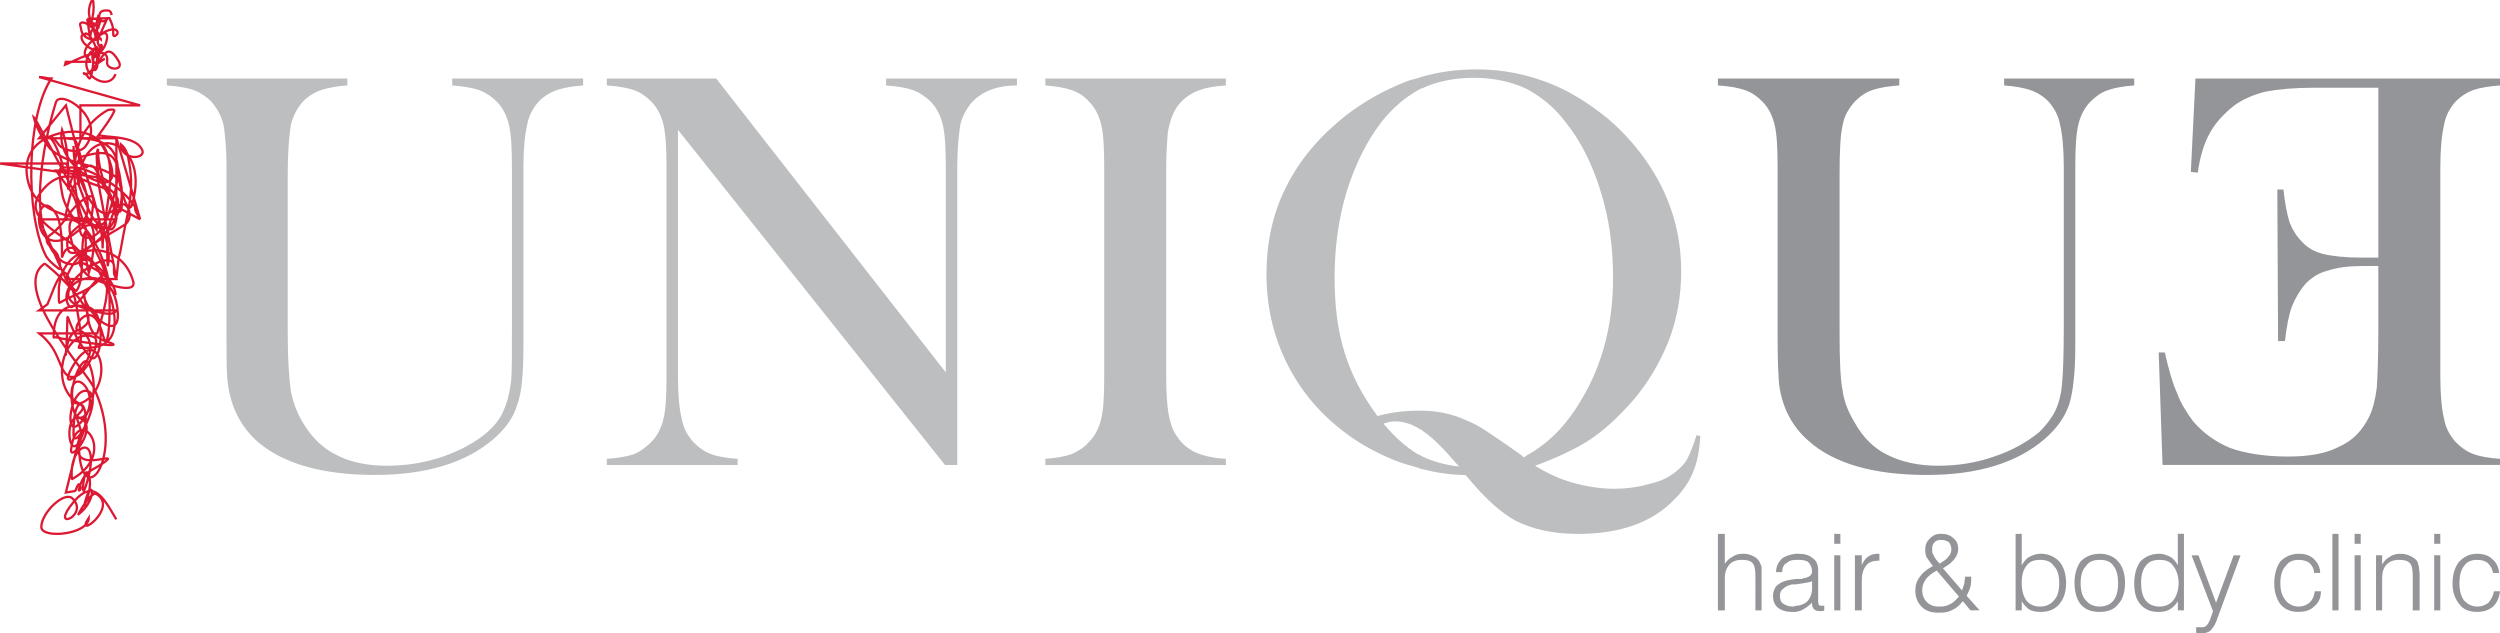
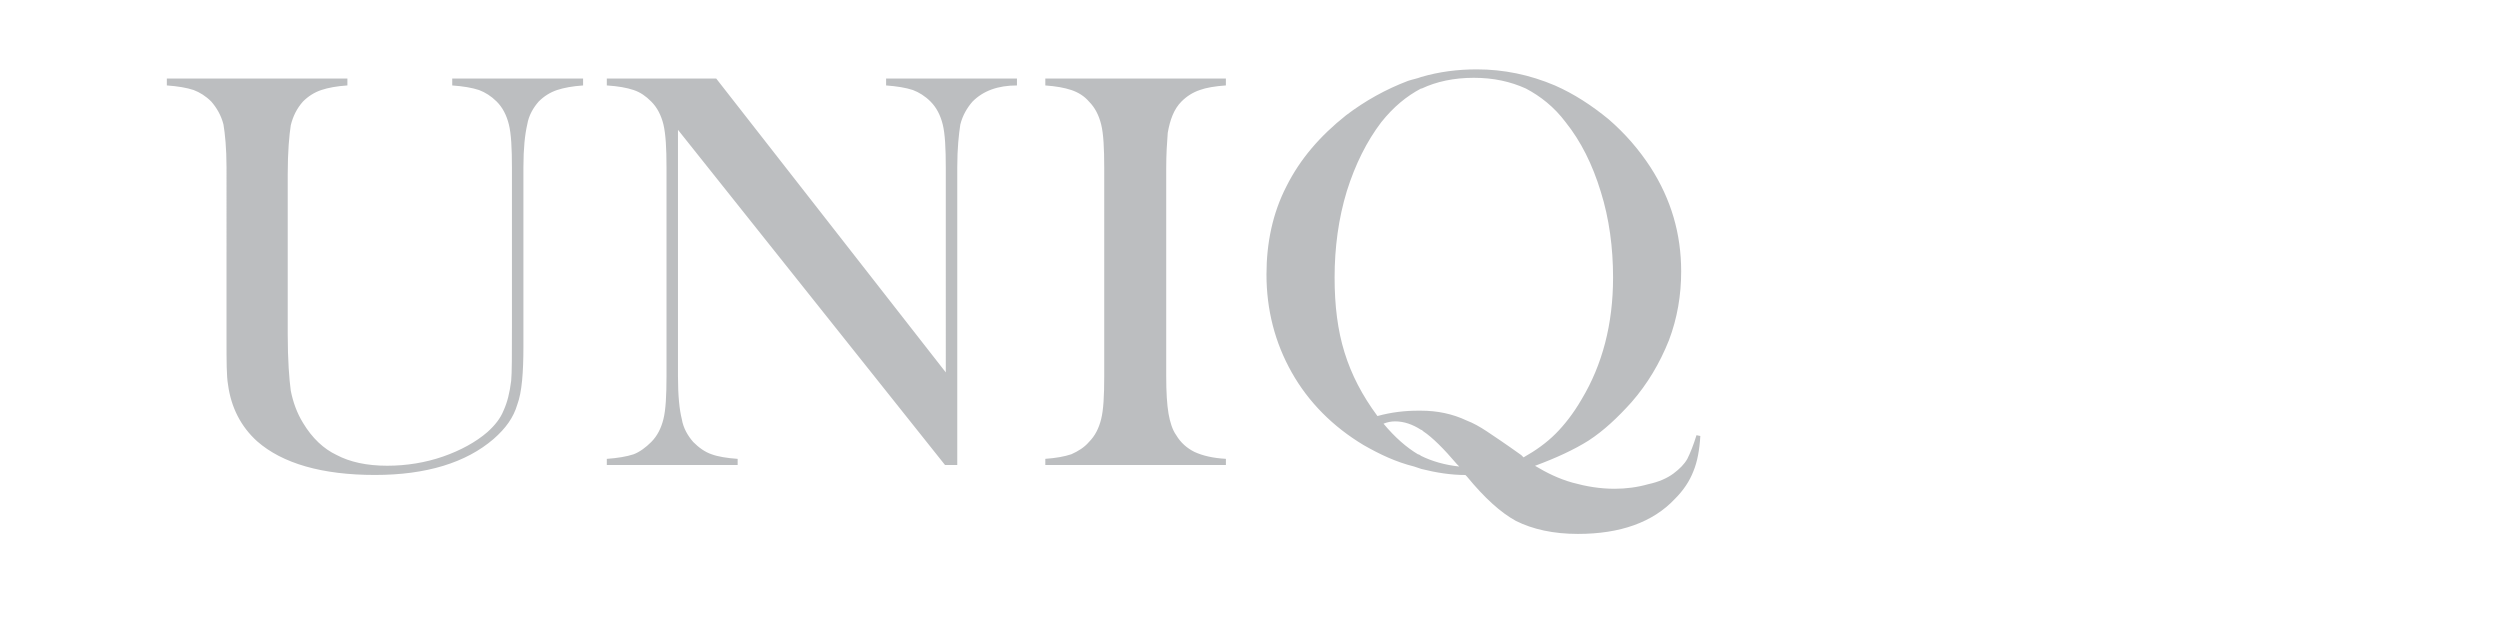
<svg xmlns="http://www.w3.org/2000/svg" version="1.1" id="Layer_1" x="0px" y="0px" width="242.606px" height="61.461px" viewBox="33.458 29.915 242.606 61.461" enable-background="new 33.458 29.915 242.606 61.461" xml:space="preserve">
  <path fill="#BCBEC0" d="M175.069,75.187l-0.223-0.223c-1.263-1.485-2.376-2.599-3.269-3.193c-0.074-0.073-0.147-0.147-0.223-0.147  v-1.856c1.56,0,3.045,0.297,4.456,0.965c0.594,0.224,1.263,0.596,1.931,1.04c0.668,0.446,1.782,1.188,3.342,2.303l0.224,0.223  c1.188-0.668,2.228-1.41,3.118-2.302c0.816-0.817,1.707-1.932,2.524-3.343c2.005-3.341,3.045-7.276,3.045-11.808  c0-2.896-0.372-5.717-1.188-8.316c-0.816-2.673-1.932-4.9-3.416-6.758c-1.113-1.484-2.45-2.524-3.861-3.268  c-1.485-0.668-3.119-1.039-5.05-1.039c-1.932,0-3.64,0.371-5.05,1.039h-0.074v-1.114c1.783-0.52,3.563-0.743,5.422-0.743  c2.599,0,5.123,0.521,7.574,1.561c1.855,0.816,3.563,1.931,5.196,3.268c1.636,1.411,2.972,2.97,4.085,4.678  c2.006,3.119,2.971,6.46,2.971,10.1c0,2.303-0.371,4.53-1.188,6.684c-0.891,2.229-2.08,4.232-3.639,6.017  c-1.337,1.483-2.674,2.747-4.158,3.713c-1.411,0.891-3.193,1.707-5.199,2.45c1.114,0.669,2.304,1.263,3.64,1.634  c1.338,0.371,2.674,0.594,4.085,0.594c1.113,0,2.228-0.148,3.268-0.445c1.04-0.223,1.856-0.594,2.45-1.039s1.04-0.892,1.337-1.412  c0.297-0.594,0.594-1.336,0.892-2.302l0.371,0.075c-0.073,1.336-0.297,2.524-0.669,3.415c-0.371,0.966-0.966,1.856-1.782,2.674  c-2.152,2.302-5.346,3.415-9.431,3.415c-2.376,0-4.382-0.445-6.015-1.262c-1.486-0.816-3.045-2.229-4.753-4.308l-0.148-0.147  c-1.411,0-2.822-0.223-4.308-0.595v-1.264C172.396,74.667,173.659,75.039,175.069,75.187z M171.356,71.623  c-0.816-0.521-1.633-0.817-2.524-0.817c-0.372,0-0.743,0.074-1.114,0.223c1.114,1.339,2.229,2.304,3.343,2.972  c0.073,0,0.223,0.074,0.297,0.147v1.264c-0.224-0.074-0.445-0.148-0.668-0.224c-1.782-0.444-3.342-1.188-4.901-2.079  c-2.97-1.781-5.347-4.157-6.979-7.055c-1.634-2.896-2.45-6.09-2.45-9.505c0-3.044,0.594-5.941,1.931-8.54  c1.337-2.673,3.269-4.901,5.792-6.906c1.857-1.411,3.861-2.524,6.017-3.342c0.444-0.148,0.891-0.223,1.262-0.372v1.114  c-1.41,0.743-2.673,1.782-3.861,3.268c-1.41,1.856-2.524,4.084-3.342,6.685c-0.816,2.673-1.188,5.495-1.188,8.391  c0,2.748,0.298,5.125,0.966,7.277c0.668,2.153,1.708,4.159,3.192,6.164c1.336-0.371,2.674-0.521,3.937-0.521  c0.147,0,0.223,0,0.297,0v1.856H171.356z M152.42,37.537v0.668c-1.04,0.073-1.931,0.223-2.524,0.444  c-0.668,0.224-1.263,0.595-1.782,1.114c-0.742,0.743-1.114,1.782-1.336,3.044c-0.074,0.965-0.148,2.08-0.148,3.416v20.199  c0,1.56,0.074,2.748,0.224,3.639c0.147,0.816,0.371,1.561,0.743,2.079c0.444,0.743,1.04,1.263,1.781,1.634  c0.817,0.371,1.782,0.595,3.044,0.668v0.596h-17.524v-0.596c1.04-0.073,1.855-0.223,2.524-0.444  c0.668-0.297,1.264-0.668,1.708-1.188c0.595-0.594,0.966-1.337,1.188-2.229s0.297-2.229,0.297-4.158V46.226  c0-1.931-0.074-3.342-0.297-4.232c-0.223-0.892-0.594-1.635-1.188-2.229c-0.444-0.52-1.04-0.891-1.708-1.114  c-0.668-0.223-1.484-0.37-2.524-0.444v-0.668L152.42,37.537L152.42,37.537z M99.25,42.513v23.912c0,1.931,0.148,3.268,0.371,4.158  c0.148,0.892,0.594,1.635,1.114,2.229c0.52,0.521,1.114,0.965,1.782,1.188c0.594,0.223,1.484,0.371,2.524,0.444v0.596H92.344v-0.596  c1.039-0.073,1.931-0.223,2.599-0.444c0.594-0.224,1.188-0.668,1.708-1.188c0.594-0.594,0.965-1.337,1.188-2.229  c0.224-0.892,0.298-2.302,0.298-4.158V46.151c0-1.855-0.074-3.192-0.298-4.158c-0.223-0.892-0.594-1.635-1.188-2.229  c-0.521-0.52-1.04-0.891-1.708-1.114c-0.668-0.223-1.485-0.371-2.599-0.444v-0.668h10.618l22.278,28.516V46.226  c0-1.931-0.074-3.342-0.297-4.232c-0.223-0.892-0.594-1.635-1.188-2.229c-0.52-0.52-1.113-0.891-1.708-1.114  c-0.668-0.223-1.56-0.37-2.599-0.444v-0.668h12.698v0.668c-1.856,0-3.269,0.52-4.308,1.56c-0.52,0.594-0.965,1.337-1.188,2.229  c-0.148,0.966-0.297,2.302-0.297,4.158V75.04h-1.188L99.25,42.513L99.25,42.513z M67.17,37.537v0.668  c-1.04,0.073-1.855,0.223-2.524,0.444c-0.668,0.224-1.264,0.595-1.782,1.114c-0.594,0.668-0.965,1.411-1.188,2.302  c-0.147,0.967-0.297,2.525-0.297,4.753V62.34c0,2.524,0.148,4.381,0.297,5.495c0.224,1.114,0.595,2.152,1.188,3.118  c0.891,1.485,2.005,2.524,3.267,3.119c1.264,0.669,2.896,1.039,4.901,1.039c1.856,0,3.713-0.297,5.421-0.892  c1.708-0.594,3.193-1.41,4.307-2.376c0.743-0.669,1.264-1.337,1.561-2.079c0.371-0.815,0.594-1.708,0.743-2.896  c0.074-0.742,0.074-2.524,0.074-5.348V46.226c0-1.931-0.074-3.342-0.298-4.232c-0.223-0.892-0.594-1.635-1.188-2.229  c-0.521-0.52-1.114-0.891-1.708-1.114c-0.668-0.223-1.561-0.37-2.6-0.444v-0.668h12.698v0.668c-1.04,0.074-1.855,0.223-2.523,0.444  c-0.668,0.224-1.264,0.595-1.782,1.114c-0.521,0.594-0.965,1.337-1.114,2.229c-0.223,0.966-0.371,2.302-0.371,4.158v17.376  c0,2.525-0.147,4.456-0.594,5.646c-0.371,1.262-1.114,2.302-2.302,3.342c-2.673,2.302-6.535,3.49-11.51,3.49  c-5.124,0-8.986-1.114-11.437-3.269c-1.56-1.41-2.525-3.268-2.822-5.495c-0.147-0.816-0.147-2.303-0.147-4.382V46.151  c0-1.855-0.148-3.268-0.297-4.158c-0.224-0.892-0.668-1.635-1.188-2.229c-0.52-0.52-1.114-0.891-1.708-1.114  c-0.668-0.223-1.56-0.371-2.599-0.444v-0.668H67.17z" />
-   <path fill="none" stroke="#DD1833" stroke-width="0.223" stroke-miterlimit="3.864" d="M43.63,35.606  c-0.223,0.149-0.445,0.297-0.668,0.446c-0.965,0.742,0.148,1.188-0.073-0.446c0-0.297-0.298-1.634-0.446-0.594  c-0.148,1.337,0.594,1.263,0.446,0.223c-0.074-0.52-0.298,0.298-0.224,0.224c0.668-0.965-0.074-1.263,0.224-0.668  c0.52,0.891,1.708-2.45,0.297-1.485c0,0.075-1.485-1.633-1.932-1.114c-0.073,0.075,0.074,0.446,0.074,0.521  c0.074,0.891,1.114,1.188,1.634,1.04c0,0-0.073,0.297,0.074,0.52c0.074,0.148,0.446,0.668,0.297,0.074  c-0.148-0.446-0.223,0.965-0.297,1.114c-0.147-0.743-0.668-2.229-1.262-2.302c-0.074,0-0.074,0.371-0.074,0.371  c0-0.074-0.147-0.445-0.223-0.297c-0.595,0.743,1.411,1.932,1.336,1.411 M44.298,31.374c-0.073-0.371-0.223-0.445-0.445-0.445  c-0.224,0-0.521,0-0.668,0.223c-0.074,0.148-0.148,0.371-0.074,0.521c0.074,0.445,0.52,0.297,0.668,0.223l-0.817,1.856l-0.743-2.005  l-0.073,0.223c0,0.074,0,0.148,0,0.223c0,0.149,0.073,0,0.147-0.073c0.224-0.668,0.297-1.336,0.224-2.006  c0-0.073-0.075-0.297-0.149-0.147c-0.297,0.52-0.445,1.485,0,2.079c0.297,0.446,0.966-0.074,0.594-0.521  c-0.147,0.446-0.147,0.893-0.073,1.337c0,0.445,0.073,0.668,0.37,0.892c0-0.224-0.37-0.074-0.444,0c-0.074,0,0-0.148-0.074-0.148  c0-0.148-0.148-1.04-0.372-0.743c-0.148,0.298-0.148,0.521-0.148,0.892l-0.297-2.005l0.074,0.594  c0.148,0.074,0.371,0.148,0.594,0.074c0.074,0,0.148-0.074,0.298-0.074c0.147,0.074,0.073,0.148,0.073,0.371l0.297-0.965h-1.336  l2.153-0.074l0.223,0.52c0.148,0.372,0.148,0.668,0.148,1.114c0.074,0.297,0.594-0.147,0.371-0.371  c-0.224-0.444-1.262,0.074-1.485,0.224c-0.297,0.147-2.08,1.41-1.56,2.228c0.223,0.223,0.371,0.223,0.444,0.521H39.84l-0.073,0.297  l0,0c0.444-0.148,4.381-2.376,4.084-0.297c-0.148,0.815,1.708,0.965,1.113-0.074c-1.336-2.302-1.633,0.371-2.97,1.188  c-0.594,0.297-0.52-0.445,0.074,0.446c0.297,0.52,0.668-2.451,0.297-2.525c-0.074-0.073-0.074,0-0.148,0.074  c-1.484,2.005,1.782,3.937,2.451,2.08 M44.744,80.311c-1.336-2.229-2.302-4.231-4.53-1.188c-1.634,2.302,1.856,0.743,0.298-0.816  c-0.742-0.816-3.045,1.337-3.045,2.747c0,1.188,4.604,0.743,4.604-0.891c-1.485,2.228,2.971-0.965,0.743-2.304  c-0.446-0.297-1.561,1.562-1.782,2.007c2.079-1.561,1.336-4.084,0.594-0.893c0,0.148,1.04-2.153,0.297-3.191  c-0.297-0.446-0.668,2.896-0.147,1.336c1.782-5.495-1.708-4.308-1.337-0.742c0,0.074,0.074,0,0.074,0  c4.529-2.601,0.371-7.353-0.148-2.896c-0.223,1.485,2.748-2.152,0.891-2.971c-1.634-0.668-1.188,4.456,0,2.08  c1.485-2.896-0.668-5.719-0.668-0.595c0,2.079,2.896-3.416,1.485-4.084c-1.782-0.743-2.525,4.9-0.817,3.044  c2.674-2.747-1.336-6.312-0.816-2.004c0.445,3.639,3.119,0,1.708-3.64c-0.743-2.006-3.193,5.271-0.371,3.49  c2.896-1.932,1.188-7.798-1.337-3.193c-1.856,3.269,3.639-1.263,1.114-3.416c-0.966-0.816-1.708,0.892-1.708,2.229  c0.444-6.237-0.595-3.564,2.228,0c1.188,1.56,1.856-4.159,0-4.679c-1.634-0.445-3.416-0.148-3.416,2.896c0,0.074,0.148,0,0.223,0  c0.966,0.297,7.648,1.262,4.976,0.445c-2.153-0.668-1.708-2.303-2.302-4.826c0,1.854,3.489,5.049,3.341,2.078  c-0.371-6.757-8.317-1.707-2.971-0.445c0.595,0.148,2.451,0.893,2.822,0.148h-7.5l0.817-0.595c0.444-1.039,0.742-2.078,1.336-2.896  c0.891-1.337,1.782,4.678,1.855,5.496c0.297,1.854-0.816,1.633,0.521,1.633c2.152,0,3.49-1.039,2.451-4.826  c-0.224-0.742-2.08-5.124-2.822-3.936c0.891,0,3.268,2.228,3.268,3.639c0-1.709-2.599-2.896-3.416-3.193  c-0.297-0.148,0.298,1.336,1.485,1.708c0.148,0.074,4.084,1.635,3.639,0.148c-1.113-4.084-6.758-4.159-7.203,0.594  c0,0.148-0.073,1.634,0.074,1.485c1.337-0.816,2.971-1.113,4.01-2.451c-0.668,0-2.599,3.564-3.118,2.748  c-1.485-2.302,4.381-5.866,4.381-3.787c0,0.668-0.074,0.594,0.223,1.188h-4.9l0,0c1.113-3.044,3.713-3.936,5.718-5.272  c1.484-1.04-0.892-4.53-1.708,1.263c0,0.224,0,2.896,0.074,2.674c0.445-1.782-1.114-5.792-1.114-3.49  c-0.521-0.817-2.822-2.08-2.6,0.147c0.445,3.861,2.748,2.971,1.04,2.005c-0.742-0.444-1.41-0.668-1.781,0.595  c0-1.263,0-3.49-0.668-4.381c-1.932-2.748-2.524,3.86,0.891,2.599c1.634-0.594,1.56-1.782,3.49-1.262  c0.891,0.223,1.263,0.815,1.56-0.668h-7.5l2.6,5.792l0,0c0.073,0.148,0.965,1.338,1.039,1.114c0.892-1.114,0.224-4.827,0.892-5.793  c0,1.411-0.074,2.748,0.297,4.084c0.668-2.228,1.04-6.534-1.336-4.232c-0.521,0.444-0.965,1.04-0.668,2.005  c0.371,1.411,6.832-2.451,4.827-7.426c-0.148-0.446,0.891,4.827,1.411,2.896c1.855-6.608-5.198-8.168-5.198-1.708  c-0.223-1.188-0.521-2.599-0.521-3.86c0,2.524,2.229,8.316,4.084,6.015c0.966-1.114-1.188-2.153-1.41-2.45  c-0.298-0.52-0.595-2.748-0.298-3.268c0,1.56,0.446,2.97,0.966,4.232c0.594,1.336,1.484,3.269,1.337,0.297  c-0.224-4.604-1.337-4.456-3.862-3.787c-0.52,0.148-1.04,2.525-1.336,3.193c0-2.08,0.074-3.862-0.594-5.792  c-0.521,2.376,1.855,4.307,3.045,4.827c3.192,1.337,1.484-2.599,0.371-4.01h-5.645l0,0c0.445,0,0.892-0.297,1.262-0.074  c0.372,0.147,0.595,0.817,0.966,0.965c0.594,0.371,1.781,0.594,2.302-0.147c2.005-2.674-2.451-5.57-2.896-4.233  c-1.263,4.01-2.971,12.476,0.521,15.372c0.372,0.297,1.634,0.668,1.855-0.148c0.595-1.931-6.683-3.416-3.563-6.832  c1.337-1.559,2.896-1.41,4.456-0.594c0.743,0.371,1.931,0.371,2.154,1.56l0.444,2.005V43.33h-4.9l0,0  c0.965,0.223,0.815-0.297,1.262,1.188c0.743,2.822,2.302,6.461,2.302,9.505c0-3.86,2.525-10.099-1.782-11.213  c-1.484-0.444-6.015,0.224-5.569,4.084c0.52,4.308,5.124,3.64,7.203,5.272c-0.521,0.816-2.006,1.411-2.079-0.148  c-0.148-3.342-0.892-3.416-2.303-5.568c0.668,0,1.856,0.52,0.966-0.668h-6.388l9.432,1.336l1.855,9.876l0.223-2.079  c0.149-0.445,0.224-0.892,0.298-1.337c0.444-2.674,1.262-4.901,0.742-7.724c-0.148-0.965-0.297-1.484-0.816-1.931  c0,1.559,2.376,1.485,2.079,0.594c-0.521-1.336-2.971-1.262-3.861-1.411c-0.148-0.073-0.297,0-0.446,0  c0.521-0.743,1.188-1.56,1.561-2.376c0.147-0.297-0.521-0.147-0.594-0.147c-3.787,2.152-3.937,6.683-2.153,11.584  c0.52,1.337,1.262,2.524,1.782,3.936c0.742,1.932-0.148,4.308-0.668,6.164h-5.645l0.445,0.371c0.891,0.891,1.114,1.41,1.708,2.822  c1.337,3.342,4.159-2.377,3.192-2.822c-2.45-1.039-4.307,3.49-2.228,5.866c0.594,0.669,1.708,0.669,0.743,1.56  c-0.594,0.595,0.594,1.188,0.074,2.972c-0.892,3.045,4.381,0.371,2.228,1.855c-1.188,0.817-1.782,0.668-2.302,2.524  c-0.074,0.297,0.372-0.074,0.074-0.445c-0.148-0.297-0.371,0.594-0.445,0.594l-0.891,0.148l1.41-5.718l-0.147,0.892  c0,7.277,4.827,1.484,1.336-5.57c-0.742-1.409-8.021-9.505-4.678-11.807c0.147-0.074,5.495,4.604,4.01,5.94  c-2.302,2.152,0.371-3.787,1.634,0.892c0.742,2.822,0.817-4.308,0.521-5.496c-0.445-2.227-2.303-6.163-4.158-5.569  c-0.075,0,0.816-4.9,1.411-3.192c0.52,1.411,1.855,5.347,2.748,2.748c1.855-5.272,1.04-7.353-2.674-7.5v-3.193h5.792l-9.802-2.748  l0,0c0.445,0,0.817,0.148,1.188,0.148c-2.451,3.713-2.525,12.996-0.595,17.08c0.298,0.594,0.817,0.965,1.264,1.336  c0.444,0.372,0-1.188-0.074-1.336c-0.446-0.743-1.634-1.188-0.668-1.932c1.188-0.815,1.782-2.302,2.896-3.192  c1.782-1.337,1.188,0,1.04,1.931c0,0.074,0,0.148,0,0.297c-1.781-3.49-3.563-6.832-5.421-10.248c0-0.074-0.073-0.074-0.147-0.147  c0.223,0.965,1.262,2.821,1.782,3.192c1.931,1.561,4.307,1.188,6.237,2.6V43.33l2.303,7.872l0,0  c-0.148-0.224-0.298-0.521-0.446-0.817c-0.074-0.148,0-0.297-0.074-0.446c-1.188-1.781-3.564-3.192-5.124-3.639  c-0.668-0.223-1.262-0.074-1.931-0.148c-0.521-0.073,0,2.525,0.073,2.896c0.298,1.04,1.411,3.268,2.229,1.931  c0.52-0.965-0.148-3.639-0.743-4.232c-0.297-0.297-0.743-0.224-1.114-0.297c-0.372-0.075-0.223,0.223-0.372-0.298  c-0.073-0.668-0.891-2.97-1.41-2.896l-0.892,0.074l2.6-3.193l1.41,5.645l0.595,0.37c0.073-0.073,0.147-0.147,0.223-0.147  c0.743-0.223,1.114,1.485,1.561,2.228c0.52,0.743,0.965,1.635,1.634,2.005l1.781,0.966" />
-   <path fill="#939598" d="M246.508,37.537l-0.445,9.06l0.669,0.074c0.223-1.561,0.595-2.822,1.188-3.862  c0.521-0.965,1.336-1.855,2.376-2.673c0.817-0.594,1.856-1.04,3.045-1.336c1.188-0.223,2.747-0.372,4.68-0.372h6.236v16.486h-1.634  c-1.634,0-2.896-0.148-3.787-0.371c-0.815-0.224-1.484-0.594-2.005-1.188c-0.521-0.52-0.892-1.113-1.188-1.855  c-0.224-0.743-0.445-1.782-0.595-3.193h-0.594l0.074,14.703h0.668c0.148-1.336,0.371-2.525,0.668-3.342  c0.371-0.892,0.816-1.634,1.337-2.229c0.595-0.595,1.263-1.04,2.153-1.263c0.892-0.297,2.005-0.445,3.342-0.445h1.56v6.312  c0,2.523-0.073,4.307-0.147,5.494c-0.148,1.113-0.372,2.08-0.743,2.821c-0.668,1.337-1.559,2.304-2.896,2.896  c-1.264,0.668-2.896,0.965-4.977,0.965c-2.229,0-4.084-0.297-5.569-0.816c-1.484-0.594-2.673-1.484-3.639-2.6  c-0.595-0.816-1.188-1.707-1.56-2.747c-0.445-0.966-0.816-2.302-1.188-3.937h-0.594l0.371,10.917h32.749v-0.596  c-1.04-0.073-1.933-0.223-2.525-0.444c-0.668-0.224-1.262-0.668-1.782-1.188c-0.52-0.594-0.966-1.337-1.113-2.229  c-0.224-0.892-0.371-2.303-0.371-4.158V46.226c0-1.931,0.147-3.267,0.371-4.232c0.147-0.892,0.595-1.635,1.113-2.229  c0.521-0.52,1.114-0.891,1.708-1.114c0.668-0.223,1.561-0.37,2.601-0.444v-0.668L246.508,37.537L246.508,37.537z M217.769,37.537  v0.668c-1.039,0.073-1.931,0.223-2.6,0.444c-0.668,0.224-1.188,0.595-1.708,1.114c-0.594,0.668-1.039,1.411-1.188,2.302  c-0.224,0.967-0.297,2.525-0.297,4.753V62.34c0,2.524,0.073,4.381,0.297,5.495c0.147,1.114,0.594,2.152,1.188,3.118  c0.816,1.485,1.933,2.524,3.193,3.119c1.336,0.669,2.971,1.039,4.901,1.039c1.93,0,3.713-0.297,5.421-0.892  c1.781-0.594,3.192-1.41,4.381-2.376c0.668-0.669,1.188-1.337,1.56-2.079c0.372-0.815,0.596-1.708,0.669-2.896  c0.074-0.742,0.148-2.524,0.148-5.348V46.226c0-1.931-0.148-3.342-0.371-4.232c-0.148-0.892-0.595-1.635-1.114-2.229  c-0.521-0.52-1.113-0.891-1.782-1.114c-0.668-0.223-1.484-0.37-2.524-0.444v-0.668h12.625v0.668  c-1.04,0.074-1.857,0.223-2.525,0.444c-0.668,0.224-1.188,0.595-1.708,1.114c-0.594,0.594-0.966,1.337-1.188,2.229  c-0.224,0.966-0.297,2.302-0.297,4.158v17.376c0,2.525-0.224,4.456-0.595,5.646c-0.444,1.262-1.188,2.302-2.377,3.342  c-2.673,2.302-6.46,3.49-11.436,3.49c-5.198,0-8.985-1.114-11.437-3.269c-1.635-1.41-2.6-3.268-2.896-5.495  c-0.074-0.816-0.148-2.303-0.148-4.382V46.151c0-1.855-0.073-3.268-0.297-4.158c-0.223-0.892-0.594-1.635-1.188-2.229  c-0.521-0.52-1.04-0.891-1.708-1.114c-0.668-0.223-1.485-0.371-2.601-0.444v-0.668H217.769z" />
-   <path fill="#939598" d="M243.018,89.296v-0.521c0.594,0,1.04-0.223,1.337-0.594s0.52-0.965,0.52-1.707  c0-0.669-0.223-1.264-0.52-1.635c-0.297-0.445-0.743-0.594-1.337-0.594v-0.595c0.371,0,0.743,0.148,1.04,0.298  c0.297,0.148,0.52,0.444,0.741,0.815v-3.045h0.595v7.427H244.8v-0.892c-0.223,0.371-0.444,0.595-0.815,0.816  C243.687,89.222,243.389,89.296,243.018,89.296L243.018,89.296z M248.513,90.262c-0.148,0.371-0.371,0.668-0.595,0.891  c-0.223,0.148-0.52,0.224-0.892,0.224c-0.074,0-0.148,0-0.223,0c-0.075,0-0.148,0-0.224-0.074v-0.52c0.148,0,0.224,0,0.297,0  c0.074,0,0.148,0,0.148,0c0.224,0,0.446,0,0.521-0.148c0.148-0.074,0.297-0.371,0.445-0.742l0.223-0.669l-2.08-5.421h0.67  l1.708,4.604l1.708-4.604h0.669L248.513,90.262L248.513,90.262z M258.093,87.292h0.595c0,0.668-0.224,1.113-0.668,1.483  c-0.372,0.372-0.893,0.521-1.562,0.521c-0.668,0-1.262-0.223-1.707-0.743c-0.371-0.52-0.595-1.188-0.595-2.004  c0-0.892,0.224-1.635,0.595-2.154c0.445-0.444,1.039-0.742,1.781-0.742c0.595,0,1.114,0.148,1.486,0.521  c0.371,0.371,0.594,0.816,0.594,1.337h-0.594c0-0.372-0.148-0.669-0.446-0.966c-0.297-0.223-0.669-0.297-1.04-0.297  c-0.52,0-0.965,0.147-1.262,0.594c-0.371,0.371-0.521,0.966-0.521,1.635c0,0.742,0.148,1.263,0.521,1.707  c0.297,0.371,0.742,0.594,1.262,0.594c0.446,0,0.743-0.147,1.04-0.37C257.87,88.108,258.019,87.811,258.093,87.292L258.093,87.292z   M259.8,89.148v-7.427h0.596v7.427H259.8L259.8,89.148z M261.954,82.687v-0.966h0.594v0.966H261.954L261.954,82.687z   M261.954,89.148v-5.347h0.594v5.347H261.954L261.954,89.148z M264.033,89.148v-5.347h0.594v0.891  c0.224-0.371,0.446-0.594,0.743-0.741c0.297-0.224,0.668-0.298,1.039-0.298s0.668,0.074,0.965,0.224  c0.298,0.147,0.521,0.297,0.669,0.52c0.074,0.148,0.074,0.297,0.148,0.521c0,0.147,0.074,0.445,0.074,0.816v0.148v3.268h-0.668  V85.88c0-0.669-0.074-1.114-0.299-1.337c-0.223-0.224-0.52-0.297-1.038-0.297c-0.52,0-0.892,0.147-1.188,0.444  c-0.298,0.297-0.446,0.743-0.446,1.337v3.119L264.033,89.148L264.033,89.148z M269.677,82.687v-0.966h0.594v0.966H269.677  L269.677,82.687z M269.677,89.148v-5.347h0.594v5.347H269.677L269.677,89.148z M275.47,87.292h0.594  c-0.074,0.668-0.297,1.113-0.669,1.483c-0.445,0.372-0.966,0.521-1.561,0.521c-0.742,0-1.336-0.223-1.707-0.743  c-0.445-0.52-0.669-1.188-0.669-2.004c0-0.892,0.224-1.635,0.669-2.154c0.445-0.444,0.965-0.742,1.707-0.742  c0.595,0,1.114,0.148,1.485,0.521c0.446,0.371,0.595,0.816,0.669,1.337h-0.595c-0.074-0.372-0.224-0.669-0.521-0.966  c-0.297-0.223-0.595-0.297-1.04-0.297c-0.52,0-0.965,0.147-1.262,0.594c-0.297,0.371-0.445,0.966-0.445,1.635  c0,0.742,0.148,1.263,0.445,1.707c0.371,0.371,0.742,0.594,1.336,0.594c0.371,0,0.743-0.147,1.04-0.37  C275.172,88.108,275.395,87.811,275.47,87.292z M243.018,83.653v0.595l0,0c-0.596,0-1.04,0.147-1.337,0.594  c-0.298,0.371-0.445,0.892-0.445,1.635c0,0.742,0.147,1.336,0.445,1.707c0.297,0.371,0.741,0.594,1.337,0.594l0,0v0.521  c-0.074,0-0.074,0-0.148,0c-0.669,0-1.263-0.223-1.708-0.743c-0.445-0.52-0.594-1.188-0.594-2.078c0-0.816,0.223-1.561,0.594-2.08  c0.445-0.444,1.039-0.741,1.782-0.741h0.074V83.653z M237.226,89.296v-0.521c0.594,0,1.039-0.223,1.336-0.594  s0.444-0.965,0.444-1.707c0-0.669-0.147-1.264-0.444-1.635c-0.297-0.445-0.742-0.594-1.336-0.594v-0.595  c0.741,0,1.41,0.298,1.78,0.742c0.446,0.521,0.669,1.188,0.669,2.08s-0.223,1.633-0.669,2.078  C238.636,89.074,237.968,89.296,237.226,89.296z M237.226,83.653v0.595l0,0c-0.595,0-1.04,0.147-1.337,0.594  c-0.372,0.371-0.521,0.966-0.521,1.635c0,0.742,0.148,1.336,0.521,1.707c0.297,0.371,0.742,0.594,1.337,0.594l0,0v0.521l0,0  c-0.817,0-1.411-0.223-1.857-0.743c-0.371-0.445-0.594-1.188-0.594-2.078c0-0.892,0.223-1.561,0.594-2.08  C235.814,83.95,236.408,83.653,237.226,83.653L237.226,83.653L237.226,83.653z M231.433,89.296v-0.521l0,0  c0.594,0,1.04-0.223,1.337-0.594c0.372-0.371,0.521-0.965,0.521-1.707c0-0.669-0.147-1.264-0.521-1.635  c-0.297-0.445-0.743-0.594-1.337-0.594l0,0v-0.595h0.073c0.743,0,1.338,0.298,1.783,0.742c0.445,0.521,0.668,1.264,0.668,2.08  c0,0.892-0.223,1.56-0.668,2.078c-0.445,0.521-1.04,0.743-1.783,0.743h-0.073V89.296z M231.433,83.653v0.595  c-0.595,0-1.039,0.147-1.336,0.594c-0.298,0.371-0.445,0.892-0.445,1.635c0,0.742,0.147,1.263,0.445,1.707  c0.297,0.371,0.741,0.594,1.336,0.594v0.521c-0.371,0-0.742-0.074-1.039-0.223c-0.297-0.224-0.521-0.446-0.742-0.817v0.892h-0.595  v-7.427h0.595v3.045c0.223-0.371,0.445-0.668,0.742-0.815C230.691,83.804,231.062,83.653,231.433,83.653L231.433,83.653z   M221.779,89.371v-0.596c0.297,0,0.669-0.073,0.892-0.223c0.371-0.147,0.595-0.445,0.892-0.742l-1.782-2.079v-1.188  c0.371-0.224,0.594-0.371,0.742-0.594c0.224-0.224,0.298-0.445,0.298-0.742c0-0.224-0.074-0.445-0.223-0.669  c-0.225-0.148-0.446-0.224-0.743-0.224h-0.074v-0.595h0.074c0.52,0,0.892,0.149,1.188,0.446c0.297,0.223,0.445,0.595,0.445,1.04  c0,0.371-0.148,0.668-0.371,0.965s-0.595,0.594-1.114,0.891l1.856,2.154c0.074-0.223,0.147-0.445,0.223-0.668  c0-0.223,0.074-0.446,0.074-0.669h0.594c0,0.372,0,0.669-0.074,0.966c-0.073,0.297-0.223,0.594-0.37,0.891l1.263,1.411h-0.893  l-0.741-0.892c-0.297,0.371-0.595,0.669-0.965,0.817C222.597,89.296,222.225,89.371,221.779,89.371z M221.779,81.721v0.595  c-0.298,0-0.446,0.074-0.595,0.224c-0.149,0.148-0.224,0.372-0.224,0.669c0,0.223,0,0.444,0.148,0.594  c0.074,0.223,0.297,0.521,0.595,0.816l0.074-0.074v1.188l-0.372-0.444c-0.445,0.223-0.816,0.52-1.039,0.815  c-0.223,0.298-0.371,0.669-0.371,1.04c0,0.521,0.148,0.892,0.445,1.188s0.668,0.444,1.114,0.444c0.073,0,0.147,0,0.223,0v0.596  c-0.074,0-0.148,0-0.223,0c-0.669,0-1.188-0.148-1.635-0.596c-0.371-0.37-0.594-0.891-0.594-1.559c0-0.52,0.148-0.965,0.445-1.337  c0.297-0.445,0.742-0.743,1.262-1.04c-0.223-0.297-0.445-0.594-0.594-0.816c-0.148-0.297-0.148-0.52-0.148-0.815  c0-0.445,0.148-0.743,0.445-1.04S221.333,81.721,221.779,81.721L221.779,81.721z M207.744,89.296v-0.595  c0.371,0,0.743-0.148,1.04-0.371c0.297-0.297,0.521-0.742,0.521-1.263v-0.741c-0.224,0.073-0.445,0.147-0.668,0.147  c-0.224,0.074-0.521,0.074-0.893,0.148v-0.521c0.074,0,0.148,0,0.223,0c0.148,0,0.298,0,0.371,0c0,0,0.075-0.074,0.149-0.074  c0.52-0.073,0.816-0.297,0.816-0.668c0-0.372-0.148-0.669-0.371-0.892c-0.148-0.148-0.521-0.223-0.967-0.223  c-0.073,0-0.147,0-0.223,0V83.65c0.074,0,0.148,0,0.223,0c0.596,0,1.114,0.148,1.411,0.445c0.371,0.223,0.521,0.668,0.521,1.188  v2.97c0,0.223,0.074,0.297,0.074,0.371c0.073,0.074,0.147,0.074,0.297,0.074c0.073,0,0.147,0,0.147,0h0.074v0.445  c-0.074,0.074-0.148,0.074-0.223,0.074c-0.075,0-0.148,0-0.224,0c-0.223,0-0.444-0.074-0.52-0.148  c-0.148-0.147-0.224-0.371-0.224-0.595v-0.074c-0.297,0.298-0.594,0.521-0.891,0.669C208.189,89.222,207.967,89.222,207.744,89.296  L207.744,89.296z M211.457,82.687v-0.966h0.596v0.966H211.457L211.457,82.687z M211.457,89.148v-5.347h0.596v5.347H211.457  L211.457,89.148z M213.462,89.148v-5.347h0.668v0.965c0.148-0.371,0.372-0.668,0.596-0.815c0.297-0.224,0.594-0.298,1.04-0.298  h0.073v0.668h-0.073c-0.521,0-0.967,0.148-1.188,0.445c-0.298,0.371-0.446,0.817-0.446,1.486v2.896H213.462z M200.169,89.148v-7.427  h0.669v2.896c0.224-0.298,0.445-0.521,0.743-0.668c0.297-0.224,0.668-0.298,1.039-0.298s0.668,0.074,0.965,0.224  c0.297,0.148,0.446,0.297,0.596,0.52c0.073,0.148,0.147,0.297,0.223,0.521c0,0.147,0,0.521,0,0.966v3.268h-0.595V85.88  c0-0.669-0.074-1.114-0.297-1.337c-0.224-0.224-0.521-0.297-1.039-0.297c-0.52,0-0.892,0.147-1.188,0.444  c-0.297,0.371-0.445,0.743-0.445,1.337v3.119L200.169,89.148L200.169,89.148z M207.744,83.653v0.595  c-0.372,0-0.669,0.073-0.892,0.297c-0.297,0.147-0.445,0.445-0.445,0.892h-0.594c0-0.595,0.223-0.966,0.594-1.337  C206.704,83.875,207.149,83.727,207.744,83.653L207.744,83.653z M207.744,86.103v0.521h-0.372c-0.371,0.074-0.668,0.223-0.891,0.444  c-0.224,0.148-0.297,0.445-0.297,0.668c0,0.298,0.073,0.595,0.297,0.742c0.223,0.148,0.52,0.297,0.891,0.297  c0.149,0,0.225,0,0.372-0.073v0.595c-0.147,0-0.297,0-0.446,0c-0.52,0-0.965-0.148-1.262-0.371c-0.371-0.298-0.52-0.669-0.52-1.188  c0-0.297,0.073-0.52,0.223-0.815c0.148-0.223,0.371-0.371,0.668-0.521C206.704,86.253,207.149,86.177,207.744,86.103z" />
</svg>